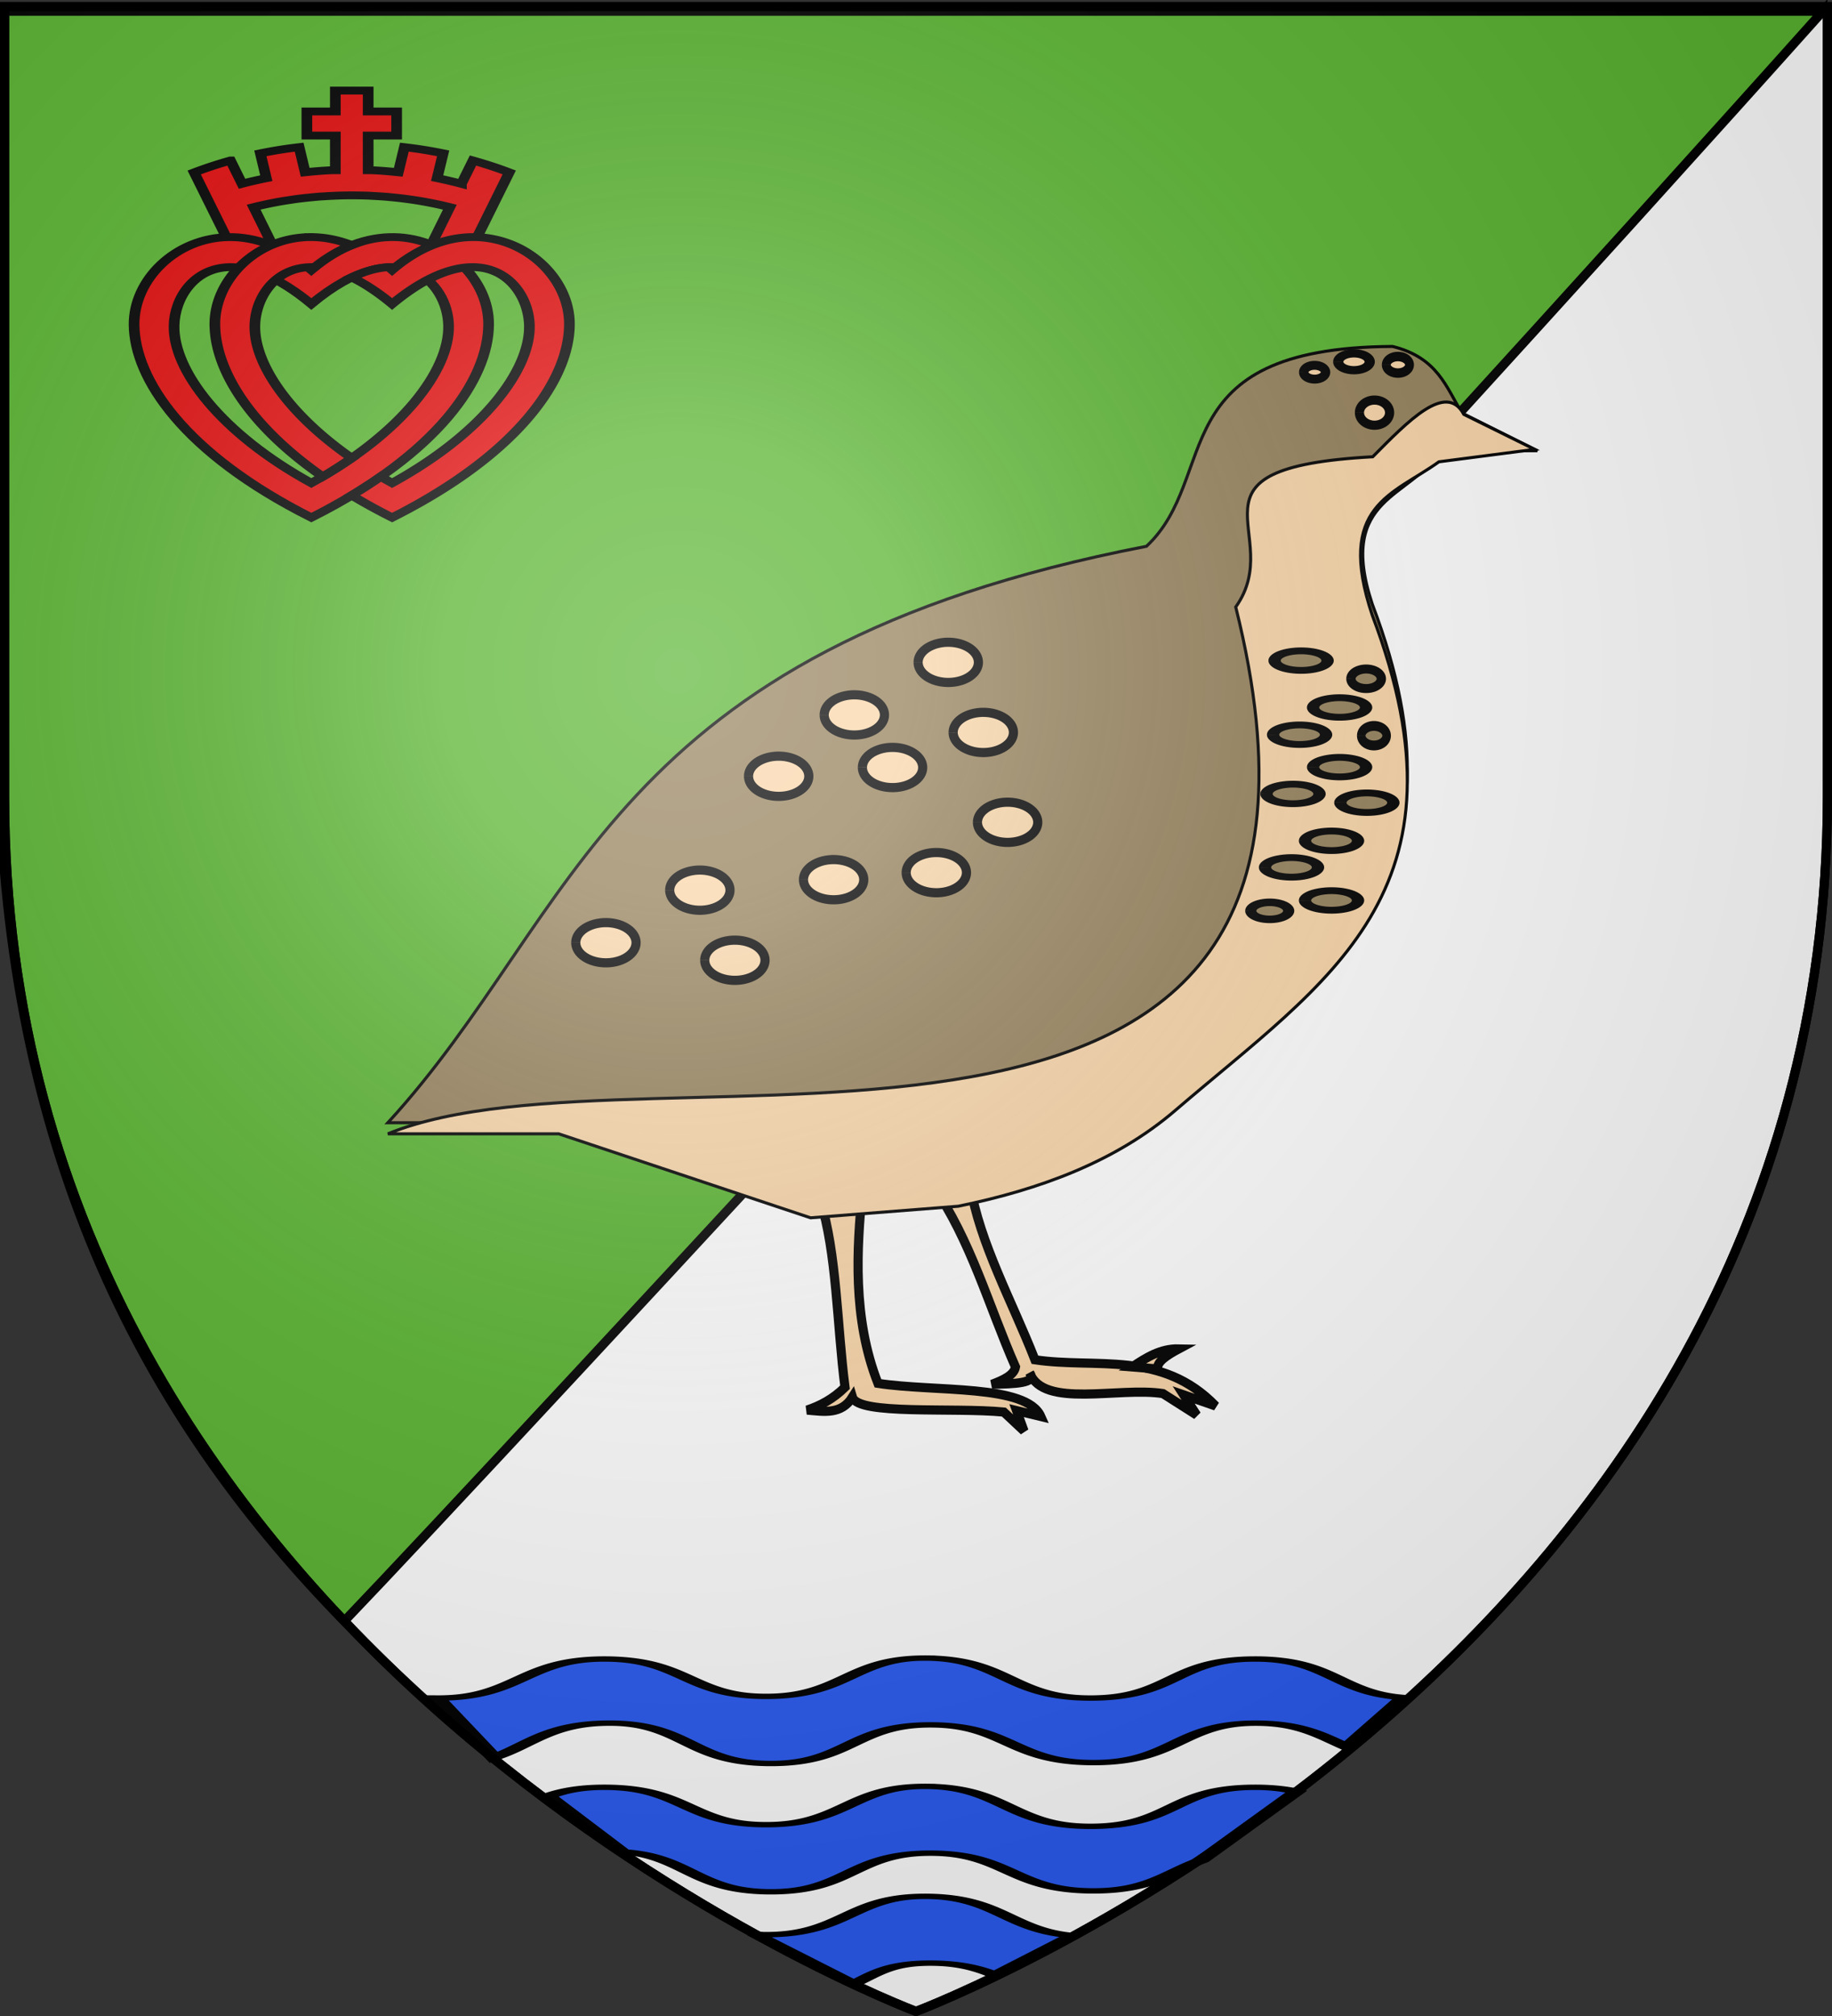
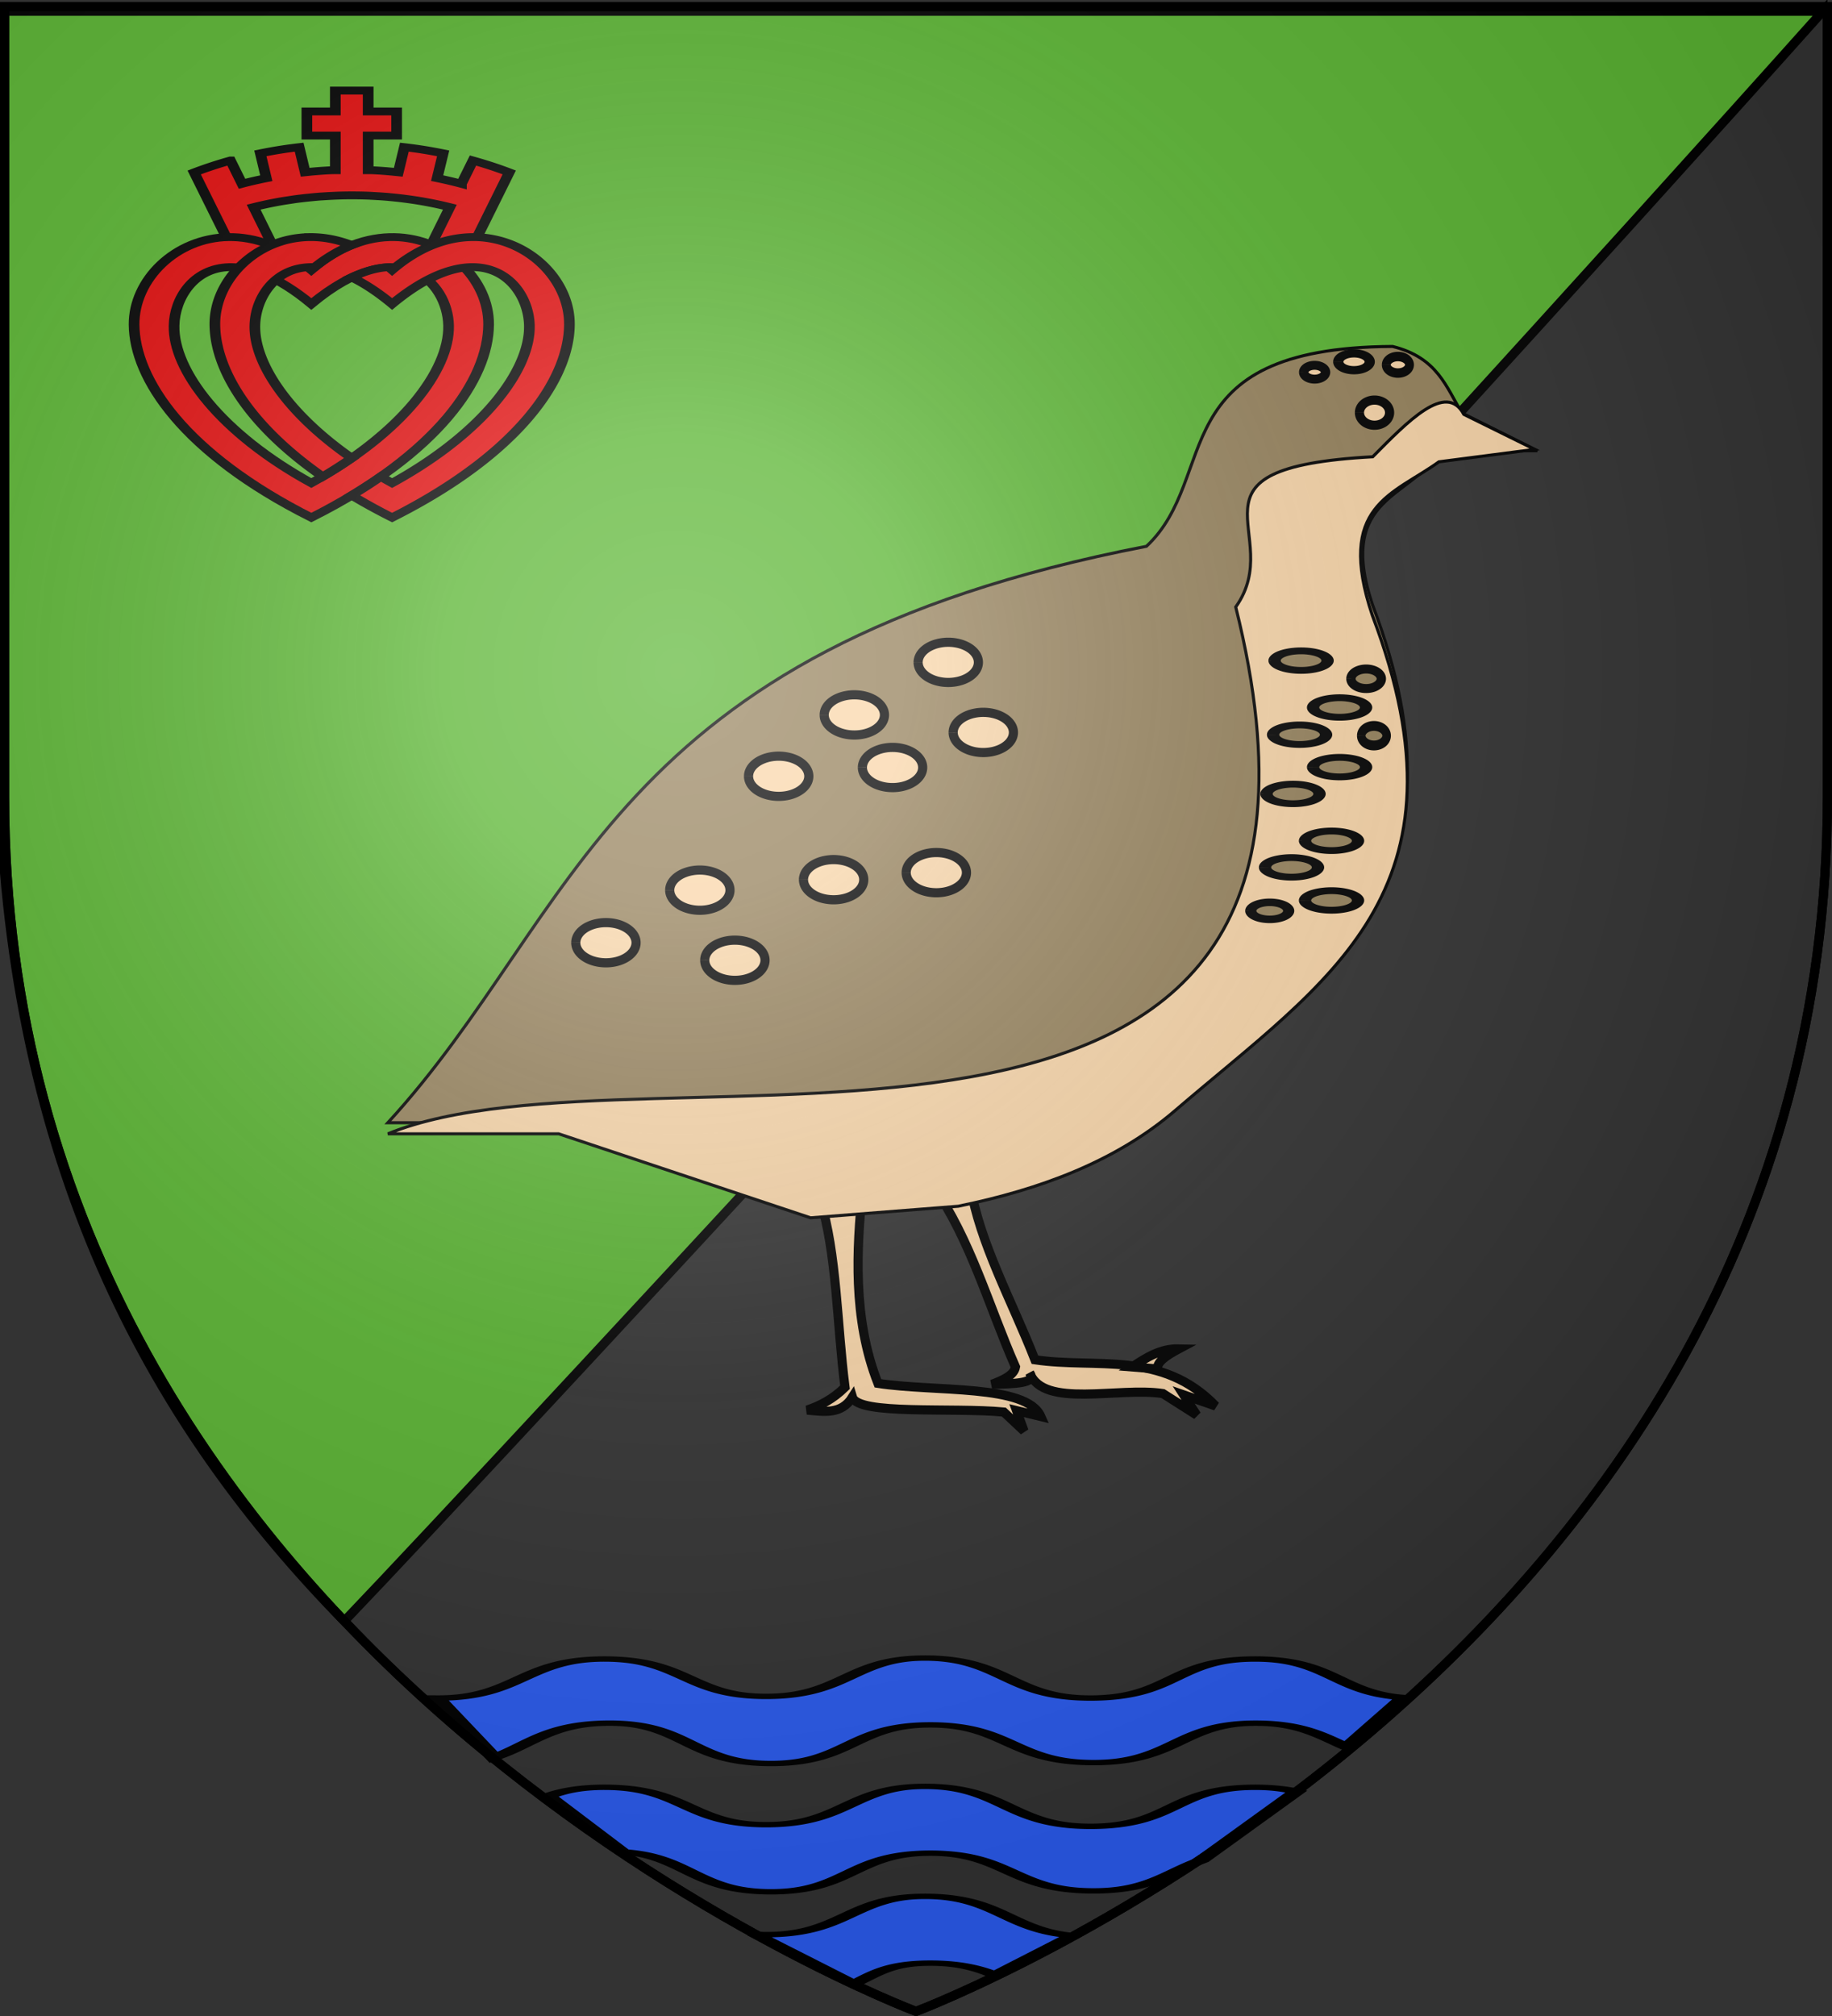
<svg xmlns="http://www.w3.org/2000/svg" xmlns:xlink="http://www.w3.org/1999/xlink" width="600" height="660" version="1.0">
  <rect width="100%" height="100%" fill="#333333" stroke="none" />
  <desc>Flag of Canton of Valais (Wallis)</desc>
  <defs>
    <radialGradient xlink:href="#b" id="c" cx="221.445" cy="226.331" r="300" fx="221.445" fy="226.331" gradientTransform="matrix(1.353 0 0 1.349 -77.63 -85.747)" gradientUnits="userSpaceOnUse" />
    <linearGradient id="b">
      <stop offset="0" style="stop-color:#fff;stop-opacity:.314" />
      <stop offset=".19" style="stop-color:#fff;stop-opacity:.251" />
      <stop offset=".6" style="stop-color:#6b6b6b;stop-opacity:.125" />
      <stop offset="1" style="stop-color:#000;stop-opacity:.125" />
    </linearGradient>
  </defs>
  <g style="display:inline">
-     <path d="M300 658.5s298.5-112.32 298.5-397.772V2.176H1.5v258.552C1.5 546.18 300 658.5 300 658.5" style="fill:#fff;fill-opacity:1;fill-rule:evenodd;stroke:none;stroke-width:1px;stroke-linecap:butt;stroke-linejoin:miter;stroke-opacity:1" />
    <path d="M597 3.676H0v258.552c5.03 122.872 50.41 204.934 112.752 268.5C165.95 475.191 450.347 167.657 597 3.675z" style="fill:#5ab532;fill-opacity:1;fill-rule:evenodd;stroke:#000;stroke-width:3;stroke-linecap:butt;stroke-linejoin:miter;stroke-miterlimit:4;stroke-dasharray:none;stroke-opacity:1;display:inline" />
  </g>
  <g style="display:inline">
    <g style="display:inline">
      <g style="display:inline">
        <path d="M94.719 1.5v13h-13v15h13v21.563h-1.563c-4.119.249-8.197.7-12.219 1.28l-2.75-15.624c-6.027.933-11.94 2.24-17.718 3.843l2.718 15.47c-3.756 1.025-7.462 2.16-11.093 3.468l-5.25-14.469A155 155 0 0 0 30.25 52.47l23.031 63.281 17.032-6.187-12.907-35.5c2.801-.948 5.624-1.822 8.5-2.594.122-.033.253-.062.375-.094 1.143-.303 2.284-.6 3.438-.875 1.138-.271 2.289-.507 3.437-.75.051-.01.106-.02.156-.031.162-.034.307-.06.47-.094.853-.177 1.734-.37 2.593-.531q.421-.08.844-.156c.885-.16 1.765-.294 2.656-.438l.406-.062.594-.094c.671-.103 1.326-.188 2-.281.24-.034.478-.062.719-.094.887-.119 1.764-.242 2.656-.344.361-.04.732-.087 1.094-.125.848-.09 1.71-.144 2.562-.219 4.056-.355 8.164-.562 12.313-.562 3.045 0 6.066.088 9.062.281.215.014.41.048.625.063a143.429 143.429 0 0 1 2.406.188c.016 0 .048-.002.063-.001 1.494.129 2.957.262 4.438.438l.25.03c.05.007.105.026.156.032.74.09 1.482.18 2.219.281 1.61.222 3.218.473 4.812.75 2.232.388 4.462.82 6.656 1.313a138.773 138.773 0 0 1 14.125 3.969l-12.906 35.5 17 6.187 23.031-63.312c-5.342-2.786-10.88-5.245-16.562-7.407l-5.281 14.5A147 147 0 0 0 141.219 56l2.75-15.437c-5.784-1.606-11.686-2.91-17.719-3.844l-2.781 15.625c-4.022-.58-8.069-1.032-12.188-1.282h-1.562V29.5h13v-15h-13v-13z" style="color:#000;fill:#e20909;fill-opacity:1;fill-rule:nonzero;stroke:#000;stroke-width:4.883;stroke-linecap:butt;stroke-linejoin:miter;marker:none;marker-start:none;marker-mid:none;marker-end:none;stroke-miterlimit:4;stroke-dasharray:none;stroke-dashoffset:0;stroke-opacity:1;visibility:visible;display:inline;overflow:visible" transform="matrix(.717 0 0 .526 41.913 28.866)" />
        <path d="M46 92.699c-24.314.455-43.37 26.54-43.214 54.462.189 33.848 22.812 80.202 80.966 120.095 58.155-39.893 80.793-86.247 80.982-120.095.156-27.899-18.876-53.965-43.163-54.463-11.892-.244-25.043 5.643-37.819 20.445C71 98.366 57.875 92.477 46.001 92.7zm.246 18.7c9.782-.347 22.332 5.861 37.506 22.923 40.465-45.498 62.267-13.783 62.695 13.451.439 27.917-21.344 67.024-62.695 97.998-41.35-30.974-63.133-70.081-62.695-97.998.268-17.021 8.885-35.796 25.189-36.374z" style="fill:#e20909;fill-opacity:1;fill-rule:evenodd;stroke:#000;stroke-width:4.883;stroke-linecap:butt;stroke-linejoin:miter;stroke-miterlimit:4;stroke-dasharray:none;stroke-opacity:1;display:inline" transform="matrix(.717 0 0 .526 41.913 28.866)" />
        <path d="M82.906 92.699c-24.315.455-43.37 26.54-43.215 54.462.15 26.825 14.393 61.507 49.244 94.601a211 211 0 0 0 3-2.433q.237-.199.474-.398l.199-.168a208 208 0 0 0 3.167-2.693c.445-.387.878-.775 1.316-1.163 1.744-1.543 3.455-3.1 5.111-4.668-29.334-27.759-44.607-59.05-44.24-82.466.268-17.021 8.885-35.796 25.189-36.374a23 23 0 0 1 2.111.03c5.633-6.204 11.325-10.695 16.94-13.726-6.619-3.576-13.125-5.12-19.296-5.004zm74.447 0c-11.594.138-24.32 6.104-36.696 20.444a91 91 0 0 0-1.515-1.714c-4.984.295-10.633 2.243-16.924 6.336 5.635 3.67 11.782 9.072 18.44 16.557 40.464-45.498 62.267-13.783 62.694 13.451.439 27.917-21.344 67.024-62.695 97.998a217 217 0 0 1-5.187-4.009 230 230 0 0 1-6.412 5.861 247 247 0 0 1-6.856 5.815 273 273 0 0 0 18.455 13.818c58.155-39.893 80.793-86.247 80.982-120.095.156-27.899-18.882-53.965-43.169-54.462a35 35 0 0 0-1.117 0z" style="fill:#e20909;fill-opacity:1;fill-rule:evenodd;stroke:#000;stroke-width:4.883;stroke-linecap:butt;stroke-linejoin:miter;stroke-miterlimit:4;stroke-dasharray:none;stroke-opacity:1;display:inline" transform="matrix(.717 0 0 .526 41.913 28.866)" />
      </g>
      <path d="M282.436 417.947c-1.824 18.56-3.293 41.617 5.105 62.93 18.533 2.888 48.682.18 53.35 10.863l-7.947-1.925 2.436 6.675-6.616-6.207c-16.637-1.593-47.796 1.085-49.579-4.877-3.686 5.836-9.369 4.686-14.853 4.23 4.272-1.423 8.452-3.583 12.415-7.48-2.654-20.517-2.657-43.947-8.128-61.365z" style="fill:#f9d6a9;fill-opacity:1;fill-rule:evenodd;stroke:#000;stroke-width:3;stroke-linecap:butt;stroke-linejoin:miter;stroke-miterlimit:4;stroke-dasharray:none;stroke-opacity:1" transform="translate(0 -28)" />
      <path d="M317.714 415.842c3.124 19.107 13.774 38.215 21.24 57.322 20.055 2.997 41.485-3.193 59.182 15.128l-10.465-3.626 4.255 6.602-11.064-7.04c-14.532-2.232-39.116 4.919-43.584-6.706 2.402 3.409-5.176 3.49-12.405 3.688 3.74-1.431 7.216-2.97 7.711-5.7-8.748-19.888-14.694-41.703-27.056-59.366-.322 1.431 10.118-1.27 12.186-.302z" style="fill:#f9d6a9;fill-opacity:1;fill-rule:evenodd;stroke:#000;stroke-width:3;stroke-linecap:butt;stroke-linejoin:miter;stroke-miterlimit:4;stroke-dasharray:none;stroke-opacity:1" transform="translate(0 -28)" />
      <path d="M370.804 475.51c4.63-3.099 9.323-6.042 15.247-5.905-4.106 2.192-7.338 4.384-6.865 6.576z" style="fill:#f9d6a9;fill-opacity:1;fill-rule:evenodd;stroke:#000;stroke-width:3;stroke-linecap:butt;stroke-linejoin:miter;stroke-miterlimit:4;stroke-dasharray:none;stroke-opacity:1" transform="translate(0 -28)" />
      <path d="m-462.152 388.952 82.5 27.5 48.362-3.793c26.498-5.406 51.535-14.584 71.06-31.355 49.697-42.688 98.93-71.472 64.544-162.094-11.903-35.926 13.516-34.529 21.81-50.258h32.241l-24.655-12.328c-5.229-8.449-7.959-18.147-22.758-21.81-76.085.412-56.176 42.56-80.604 65.43-176.766 34.143-185.255 119.798-248.448 188.708z" style="fill:#96825c;fill-opacity:1;fill-rule:evenodd;stroke:#000;stroke-width:1px;stroke-linecap:butt;stroke-linejoin:miter;stroke-opacity:1;display:inline" transform="translate(645.13 -21.395)" />
      <path d="m-462.152 392.586 82.5 27.5 48.362-3.793c26.498-5.406 51.535-14.584 71.06-31.355 49.697-42.688 98.93-71.472 64.544-162.093-12.049-36.028 6.637-39.345 21.81-50.259l31.369-4.072-23.201-11.455c-5.768-10.872-18.412 2.358-29.838 13.876-66.537 3.642-27.769 25.115-44.867 49.188 53.75 215.266-191.612 137.244-277.687 172.463z" style="fill:#f9d6a9;fill-opacity:1;fill-rule:evenodd;stroke:#000;stroke-width:1px;stroke-linecap:butt;stroke-linejoin:miter;stroke-opacity:1;display:inline" transform="translate(645.13 -21.395)" />
      <path d="M-199.896 156.484a4.936 4.113 0 1 1 0 .011" style="opacity:1;color:#000;fill:#f9d6a9;fill-opacity:1;fill-rule:nonzero;stroke:#000;stroke-width:3;stroke-linecap:butt;stroke-linejoin:miter;marker:none;marker-start:none;marker-mid:none;marker-end:none;stroke-miterlimit:4;stroke-dasharray:none;stroke-dashoffset:0;stroke-opacity:1;visibility:visible;display:inline;overflow:visible" transform="translate(645.13 -21.395)" />
      <path d="M-561.85 230.476a9.871 6.581 0 1 1 0 .02" style="opacity:1;color:#000;fill:#f9d6a9;fill-opacity:1;fill-rule:nonzero;stroke:#000;stroke-width:3;stroke-linecap:butt;stroke-linejoin:miter;marker:none;marker-start:none;marker-mid:none;marker-end:none;stroke-miterlimit:4;stroke-dasharray:none;stroke-dashoffset:0;stroke-opacity:1;visibility:visible;display:inline;overflow:visible" transform="translate(750.425 78.142)" />
      <path d="M-561.85 230.476a9.871 6.581 0 1 1 0 .02" style="opacity:1;color:#000;fill:#f9d6a9;fill-opacity:1;fill-rule:nonzero;stroke:#000;stroke-width:3;stroke-linecap:butt;stroke-linejoin:miter;marker:none;marker-start:none;marker-mid:none;marker-end:none;stroke-miterlimit:4;stroke-dasharray:none;stroke-dashoffset:0;stroke-opacity:1;visibility:visible;display:inline;overflow:visible" transform="translate(792.663 83.883)" />
      <path d="M-561.85 230.476a9.871 6.581 0 1 1 0 .02" style="opacity:1;color:#000;fill:#f9d6a9;fill-opacity:1;fill-rule:nonzero;stroke:#000;stroke-width:3;stroke-linecap:butt;stroke-linejoin:miter;marker:none;marker-start:none;marker-mid:none;marker-end:none;stroke-miterlimit:4;stroke-dasharray:none;stroke-dashoffset:0;stroke-opacity:1;visibility:visible;display:inline;overflow:visible" transform="translate(781.189 60.936)" />
      <path d="M-561.85 230.476a9.871 6.581 0 1 1 0 .02" style="opacity:1;color:#000;fill:#f9d6a9;fill-opacity:1;fill-rule:nonzero;stroke:#000;stroke-width:3;stroke-linecap:butt;stroke-linejoin:miter;marker:none;marker-start:none;marker-mid:none;marker-end:none;stroke-miterlimit:4;stroke-dasharray:none;stroke-dashoffset:0;stroke-opacity:1;visibility:visible;display:inline;overflow:visible" transform="translate(807.005 23.647)" />
      <path d="M-561.85 230.476a9.871 6.581 0 1 1 0 .02" style="opacity:1;color:#000;fill:#f9d6a9;fill-opacity:1;fill-rule:nonzero;stroke:#000;stroke-width:3;stroke-linecap:butt;stroke-linejoin:miter;marker:none;marker-start:none;marker-mid:none;marker-end:none;stroke-miterlimit:4;stroke-dasharray:none;stroke-dashoffset:0;stroke-opacity:1;visibility:visible;display:inline;overflow:visible" transform="translate(844.294 20.778)" />
      <path d="M-561.85 230.476a9.871 6.581 0 1 1 0 .02" style="opacity:1;color:#000;fill:#f9d6a9;fill-opacity:1;fill-rule:nonzero;stroke:#000;stroke-width:3;stroke-linecap:butt;stroke-linejoin:miter;marker:none;marker-start:none;marker-mid:none;marker-end:none;stroke-miterlimit:4;stroke-dasharray:none;stroke-dashoffset:0;stroke-opacity:1;visibility:visible;display:inline;overflow:visible" transform="translate(824.997 57.505)" />
      <path d="M-561.85 230.476a9.871 6.581 0 1 1 0 .02" style="opacity:1;color:#000;fill:#f9d6a9;fill-opacity:1;fill-rule:nonzero;stroke:#000;stroke-width:3;stroke-linecap:butt;stroke-linejoin:miter;marker:none;marker-start:none;marker-mid:none;marker-end:none;stroke-miterlimit:4;stroke-dasharray:none;stroke-dashoffset:0;stroke-opacity:1;visibility:visible;display:inline;overflow:visible" transform="translate(858.636 55.2)" />
      <path d="M-561.85 230.476a9.871 6.581 0 1 1 0 .02" style="opacity:1;color:#000;fill:#96825c;fill-opacity:1;fill-rule:nonzero;stroke:#000;stroke-width:4.588;stroke-linecap:butt;stroke-linejoin:miter;marker:none;marker-start:none;marker-mid:none;marker-end:none;stroke-miterlimit:4;stroke-dasharray:none;stroke-dashoffset:0;stroke-opacity:1;visibility:visible;display:inline;overflow:visible" transform="matrix(.879 0 0 .486 911.31 104.257)" />
      <path d="M-561.85 230.476a9.871 6.581 0 1 1 0 .02" style="opacity:1;color:#000;fill:#96825c;fill-opacity:1;fill-rule:nonzero;stroke:#000;stroke-width:4.588;stroke-linecap:butt;stroke-linejoin:miter;marker:none;marker-start:none;marker-mid:none;marker-end:none;stroke-miterlimit:4;stroke-dasharray:none;stroke-dashoffset:0;stroke-opacity:1;visibility:visible;display:inline;overflow:visible" transform="matrix(.879 0 0 .486 923.921 119.6)" />
      <path d="M-561.85 230.476a9.871 6.581 0 1 1 0 .02" style="opacity:1;color:#000;fill:#96825c;fill-opacity:1;fill-rule:nonzero;stroke:#000;stroke-width:4.588;stroke-linecap:butt;stroke-linejoin:miter;marker:none;marker-start:none;marker-mid:none;marker-end:none;stroke-miterlimit:4;stroke-dasharray:none;stroke-dashoffset:0;stroke-opacity:1;visibility:visible;display:inline;overflow:visible" transform="matrix(.879 0 0 .486 923.921 139.13)" />
      <path d="M-561.85 230.476a9.871 6.581 0 1 1 0 .02" style="opacity:1;color:#000;fill:#96825c;fill-opacity:1;fill-rule:nonzero;stroke:#000;stroke-width:4.588;stroke-linecap:butt;stroke-linejoin:miter;marker:none;marker-start:none;marker-mid:none;marker-end:none;stroke-miterlimit:4;stroke-dasharray:none;stroke-dashoffset:0;stroke-opacity:1;visibility:visible;display:inline;overflow:visible" transform="matrix(.879 0 0 .486 908.668 147.902)" />
      <path d="M-561.85 230.476a9.871 6.581 0 1 1 0 .02" style="opacity:1;color:#000;fill:#96825c;fill-opacity:1;fill-rule:nonzero;stroke:#000;stroke-width:4.588;stroke-linecap:butt;stroke-linejoin:miter;marker:none;marker-start:none;marker-mid:none;marker-end:none;stroke-miterlimit:4;stroke-dasharray:none;stroke-dashoffset:0;stroke-opacity:1;visibility:visible;display:inline;overflow:visible" transform="matrix(.879 0 0 .486 921.279 163.246)" />
      <path d="M-561.85 230.476a9.871 6.581 0 1 1 0 .02" style="opacity:1;color:#000;fill:#96825c;fill-opacity:1;fill-rule:nonzero;stroke:#000;stroke-width:4.588;stroke-linecap:butt;stroke-linejoin:miter;marker:none;marker-start:none;marker-mid:none;marker-end:none;stroke-miterlimit:4;stroke-dasharray:none;stroke-dashoffset:0;stroke-opacity:1;visibility:visible;display:inline;overflow:visible" transform="matrix(.879 0 0 .486 921.279 182.774)" />
      <path d="M-561.85 230.476a9.871 6.581 0 1 1 0 .02" style="opacity:1;color:#000;fill:#96825c;fill-opacity:1;fill-rule:nonzero;stroke:#000;stroke-width:5.809;stroke-linecap:butt;stroke-linejoin:miter;marker:none;marker-start:none;marker-mid:none;marker-end:none;stroke-miterlimit:4;stroke-dasharray:none;stroke-dashoffset:0;stroke-opacity:1;visibility:visible;display:inline;overflow:visible" transform="matrix(.629 0 0 .424 763.047 200.469)" />
      <path d="M-561.85 230.476a9.871 6.581 0 1 1 0 .02" style="opacity:1;color:#000;fill:#96825c;fill-opacity:1;fill-rule:nonzero;stroke:#000;stroke-width:4.588;stroke-linecap:butt;stroke-linejoin:miter;marker:none;marker-start:none;marker-mid:none;marker-end:none;stroke-miterlimit:4;stroke-dasharray:none;stroke-dashoffset:0;stroke-opacity:1;visibility:visible;display:inline;overflow:visible" transform="matrix(.879 0 0 .486 908.173 171.947)" />
-       <path d="M-561.85 230.476a9.871 6.581 0 1 1 0 .02" style="opacity:1;color:#000;fill:#96825c;fill-opacity:1;fill-rule:nonzero;stroke:#000;stroke-width:4.588;stroke-linecap:butt;stroke-linejoin:miter;marker:none;marker-start:none;marker-mid:none;marker-end:none;stroke-miterlimit:4;stroke-dasharray:none;stroke-dashoffset:0;stroke-opacity:1;visibility:visible;display:inline;overflow:visible" transform="matrix(.879 0 0 .486 932.852 150.773)" />
      <path d="M-561.85 230.476a9.871 6.581 0 1 1 0 .02" style="opacity:1;color:#000;fill:#96825c;fill-opacity:1;fill-rule:nonzero;stroke:#000;stroke-width:6.63;stroke-linecap:butt;stroke-linejoin:miter;marker:none;marker-start:none;marker-mid:none;marker-end:none;stroke-miterlimit:4;stroke-dasharray:none;stroke-dashoffset:0;stroke-opacity:1;visibility:visible;display:inline;overflow:visible" transform="matrix(.421 0 0 .486 682.365 128.839)" />
      <path d="M-561.85 230.476a9.871 6.581 0 1 1 0 .02" style="opacity:1;color:#000;fill:#96825c;fill-opacity:1;fill-rule:nonzero;stroke:#000;stroke-width:6.058;stroke-linecap:butt;stroke-linejoin:miter;marker:none;marker-start:none;marker-mid:none;marker-end:none;stroke-miterlimit:4;stroke-dasharray:none;stroke-dashoffset:0;stroke-opacity:1;visibility:visible;display:inline;overflow:visible" transform="matrix(.504 0 0 .486 725.623 110.204)" />
      <path d="M-561.85 230.476a9.871 6.581 0 1 1 0 .02" style="opacity:1;color:#000;fill:#96825c;fill-opacity:1;fill-rule:nonzero;stroke:#000;stroke-width:4.588;stroke-linecap:butt;stroke-linejoin:miter;marker:none;marker-start:none;marker-mid:none;marker-end:none;stroke-miterlimit:4;stroke-dasharray:none;stroke-dashoffset:0;stroke-opacity:1;visibility:visible;display:inline;overflow:visible" transform="matrix(.879 0 0 .486 910.815 128.516)" />
      <path d="M-561.85 230.476a9.871 6.581 0 1 1 0 .02" style="opacity:1;color:#000;fill:#f9d6a9;fill-opacity:1;fill-rule:nonzero;stroke:#000;stroke-width:3;stroke-linecap:butt;stroke-linejoin:miter;marker:none;marker-start:none;marker-mid:none;marker-end:none;stroke-miterlimit:4;stroke-dasharray:none;stroke-dashoffset:0;stroke-opacity:1;visibility:visible;display:inline;overflow:visible" transform="translate(831.78 3.564)" />
      <path d="M-561.85 230.476a9.871 6.581 0 1 1 0 .02" style="opacity:1;color:#000;fill:#f9d6a9;fill-opacity:1;fill-rule:nonzero;stroke:#000;stroke-width:3;stroke-linecap:butt;stroke-linejoin:miter;marker:none;marker-start:none;marker-mid:none;marker-end:none;stroke-miterlimit:4;stroke-dasharray:none;stroke-dashoffset:0;stroke-opacity:1;visibility:visible;display:inline;overflow:visible" transform="translate(874.018 9.305)" />
      <path d="M-561.85 230.476a9.871 6.581 0 1 1 0 .02" style="opacity:1;color:#000;fill:#f9d6a9;fill-opacity:1;fill-rule:nonzero;stroke:#000;stroke-width:3;stroke-linecap:butt;stroke-linejoin:miter;marker:none;marker-start:none;marker-mid:none;marker-end:none;stroke-miterlimit:4;stroke-dasharray:none;stroke-dashoffset:0;stroke-opacity:1;visibility:visible;display:inline;overflow:visible" transform="translate(862.544 -13.643)" />
      <path d="M-561.85 230.476a9.871 6.581 0 1 1 0 .02" style="opacity:1;color:#000;fill:#f9d6a9;fill-opacity:1;fill-rule:nonzero;stroke:#000;stroke-width:8.514;stroke-linecap:butt;stroke-linejoin:miter;marker:none;marker-start:none;marker-mid:none;marker-end:none;stroke-miterlimit:4;stroke-dasharray:none;stroke-dashoffset:0;stroke-opacity:1;visibility:visible;display:inline;overflow:visible" transform="matrix(.362 0 0 .343 630.368 42.804)" />
      <path d="M-561.85 230.476a9.871 6.581 0 1 1 0 .02" style="opacity:1;color:#000;fill:#f9d6a9;fill-opacity:1;fill-rule:nonzero;stroke:#000;stroke-width:7.541;stroke-linecap:butt;stroke-linejoin:miter;marker:none;marker-start:none;marker-mid:none;marker-end:none;stroke-miterlimit:4;stroke-dasharray:none;stroke-dashoffset:0;stroke-opacity:1;visibility:visible;display:inline;overflow:visible" transform="matrix(.385 0 0 .411 670.34 24.702)" />
      <path d="M-561.85 230.476a9.871 6.581 0 1 1 0 .02" style="opacity:1;color:#000;fill:#f9d6a9;fill-opacity:1;fill-rule:nonzero;stroke:#000;stroke-width:6.413;stroke-linecap:butt;stroke-linejoin:miter;marker:none;marker-start:none;marker-mid:none;marker-end:none;stroke-miterlimit:4;stroke-dasharray:none;stroke-dashoffset:0;stroke-opacity:1;visibility:visible;display:inline;overflow:visible" transform="matrix(.522 0 0 .419 731.577 21.869)" />
-       <path d="M-561.85 230.476a9.871 6.581 0 1 1 0 .02" style="opacity:1;color:#000;fill:#f9d6a9;fill-opacity:1;fill-rule:nonzero;stroke:#000;stroke-width:3;stroke-linecap:butt;stroke-linejoin:miter;marker:none;marker-start:none;marker-mid:none;marker-end:none;stroke-miterlimit:4;stroke-dasharray:none;stroke-dashoffset:0;stroke-opacity:1;visibility:visible;display:inline;overflow:visible" transform="translate(881.98 38.719)" />
    </g>
    <g style="fill:#2b5df2;fill-opacity:1">
      <path d="M362.614 560.951c-38.218 1.853-42.123 68.016-83.81 68.486-42.324.485-44.048-66.501-87.6-66.88-44.26-.377-46.714 70.457-90.902 69.8l30.635 106.366c19.09-21.238 29.427-59.888 60.957-61.39 43.086-2.085 44.849 71.09 88.149 72.137 43.314 1.046 44.558-68.863 87.047-69.07s44.417 67.463 88.562 67.463c44.146 0 46.314-70.53 87.736-70.53 24.658 0 35.906 23.09 49.423 42.85l30.646-88.686c-36.008-8.008-39.305-69.005-80.413-68.94-44.15.07-43.735 68.257-87.667 69.8-44.636 1.568-47.148-68.9-88.976-71.406a35 35 0 0 0-3.787 0z" style="fill:#2b5df2;fill-opacity:1;fill-rule:evenodd;stroke:#000;stroke-width:9.627;stroke-linecap:butt;stroke-linejoin:miter;stroke-miterlimit:4;stroke-dasharray:none;stroke-opacity:1;display:inline" transform="matrix(.605 0 0 .183 82.496 440.18)" />
    </g>
    <g style="fill:#2b5df2;fill-opacity:1">
      <path d="M362.614 560.951c-38.218 1.853-42.123 68.016-83.81 68.486-42.324.485-44.048-66.501-87.6-66.88-13.627-.116-22.978 6.519-30.685 15.739l39.842 99.655c35.07 7.186 39.412 70.546 79.682 71.519 43.314 1.046 44.558-68.863 87.047-69.07s44.417 67.463 88.562 67.463c30.408 0 40.9-33.463 58.022-54.29l51.754-123.413c-6.133-4.678-13.344-7.617-22.384-7.602-44.15.07-43.735 68.256-87.667 69.8-44.636 1.567-47.148-68.902-88.976-71.407a35 35 0 0 0-3.787 0z" style="fill:#2b5df2;fill-opacity:1;fill-rule:evenodd;stroke:#000;stroke-width:9.627;stroke-linecap:butt;stroke-linejoin:miter;stroke-miterlimit:4;stroke-dasharray:none;stroke-opacity:1;display:inline" transform="matrix(.605 0 0 .183 82.496 482.18)" />
    </g>
    <g style="fill:#2b5df2;fill-opacity:1">
      <path d="M362.614 560.951c-38.218 1.853-42.123 68.016-83.81 68.486-3.545.04-3.5-.392-6.523-1.219l53.445 89.47c11.551-18.084 19.188-37.18 41.364-37.288 16.033-.078 26.29 9.509 35.22 21.478l41.819-70.79c-34.176-9.48-39.724-67.86-77.728-70.137a35 35 0 0 0-3.787 0z" style="fill:#2b5df2;fill-opacity:1;fill-rule:evenodd;stroke:#000;stroke-width:9.627;stroke-linecap:butt;stroke-linejoin:miter;stroke-miterlimit:4;stroke-dasharray:none;stroke-opacity:1;display:inline" transform="matrix(.605 0 0 .183 82.496 518.18)" />
    </g>
    <path d="M300 658.5S1.5 546.18 1.5 260.728V2.176h597v258.552C598.5 546.18 300 658.5 300 658.5z" style="opacity:1;fill:none;fill-opacity:1;fill-rule:evenodd;stroke:#000;stroke-width:3;stroke-linecap:butt;stroke-linejoin:miter;stroke-miterlimit:4;stroke-dasharray:none;stroke-opacity:1" />
  </g>
  <g style="display:inline">
    <path d="M300 658.5s298.5-112.32 298.5-397.772V2.176H1.5v258.552C1.5 546.18 300 658.5 300 658.5" style="opacity:1;fill:url(#c);fill-opacity:1;fill-rule:evenodd;stroke:none;stroke-width:1px;stroke-linecap:butt;stroke-linejoin:miter;stroke-opacity:1" />
  </g>
  <path d="M300 658.5S1.5 546.18 1.5 260.728V2.176h597v258.552C598.5 546.18 300 658.5 300 658.5z" style="opacity:1;fill:none;fill-opacity:1;fill-rule:evenodd;stroke:#000;stroke-width:3;stroke-linecap:butt;stroke-linejoin:miter;stroke-miterlimit:4;stroke-dasharray:none;stroke-opacity:1" />
</svg>